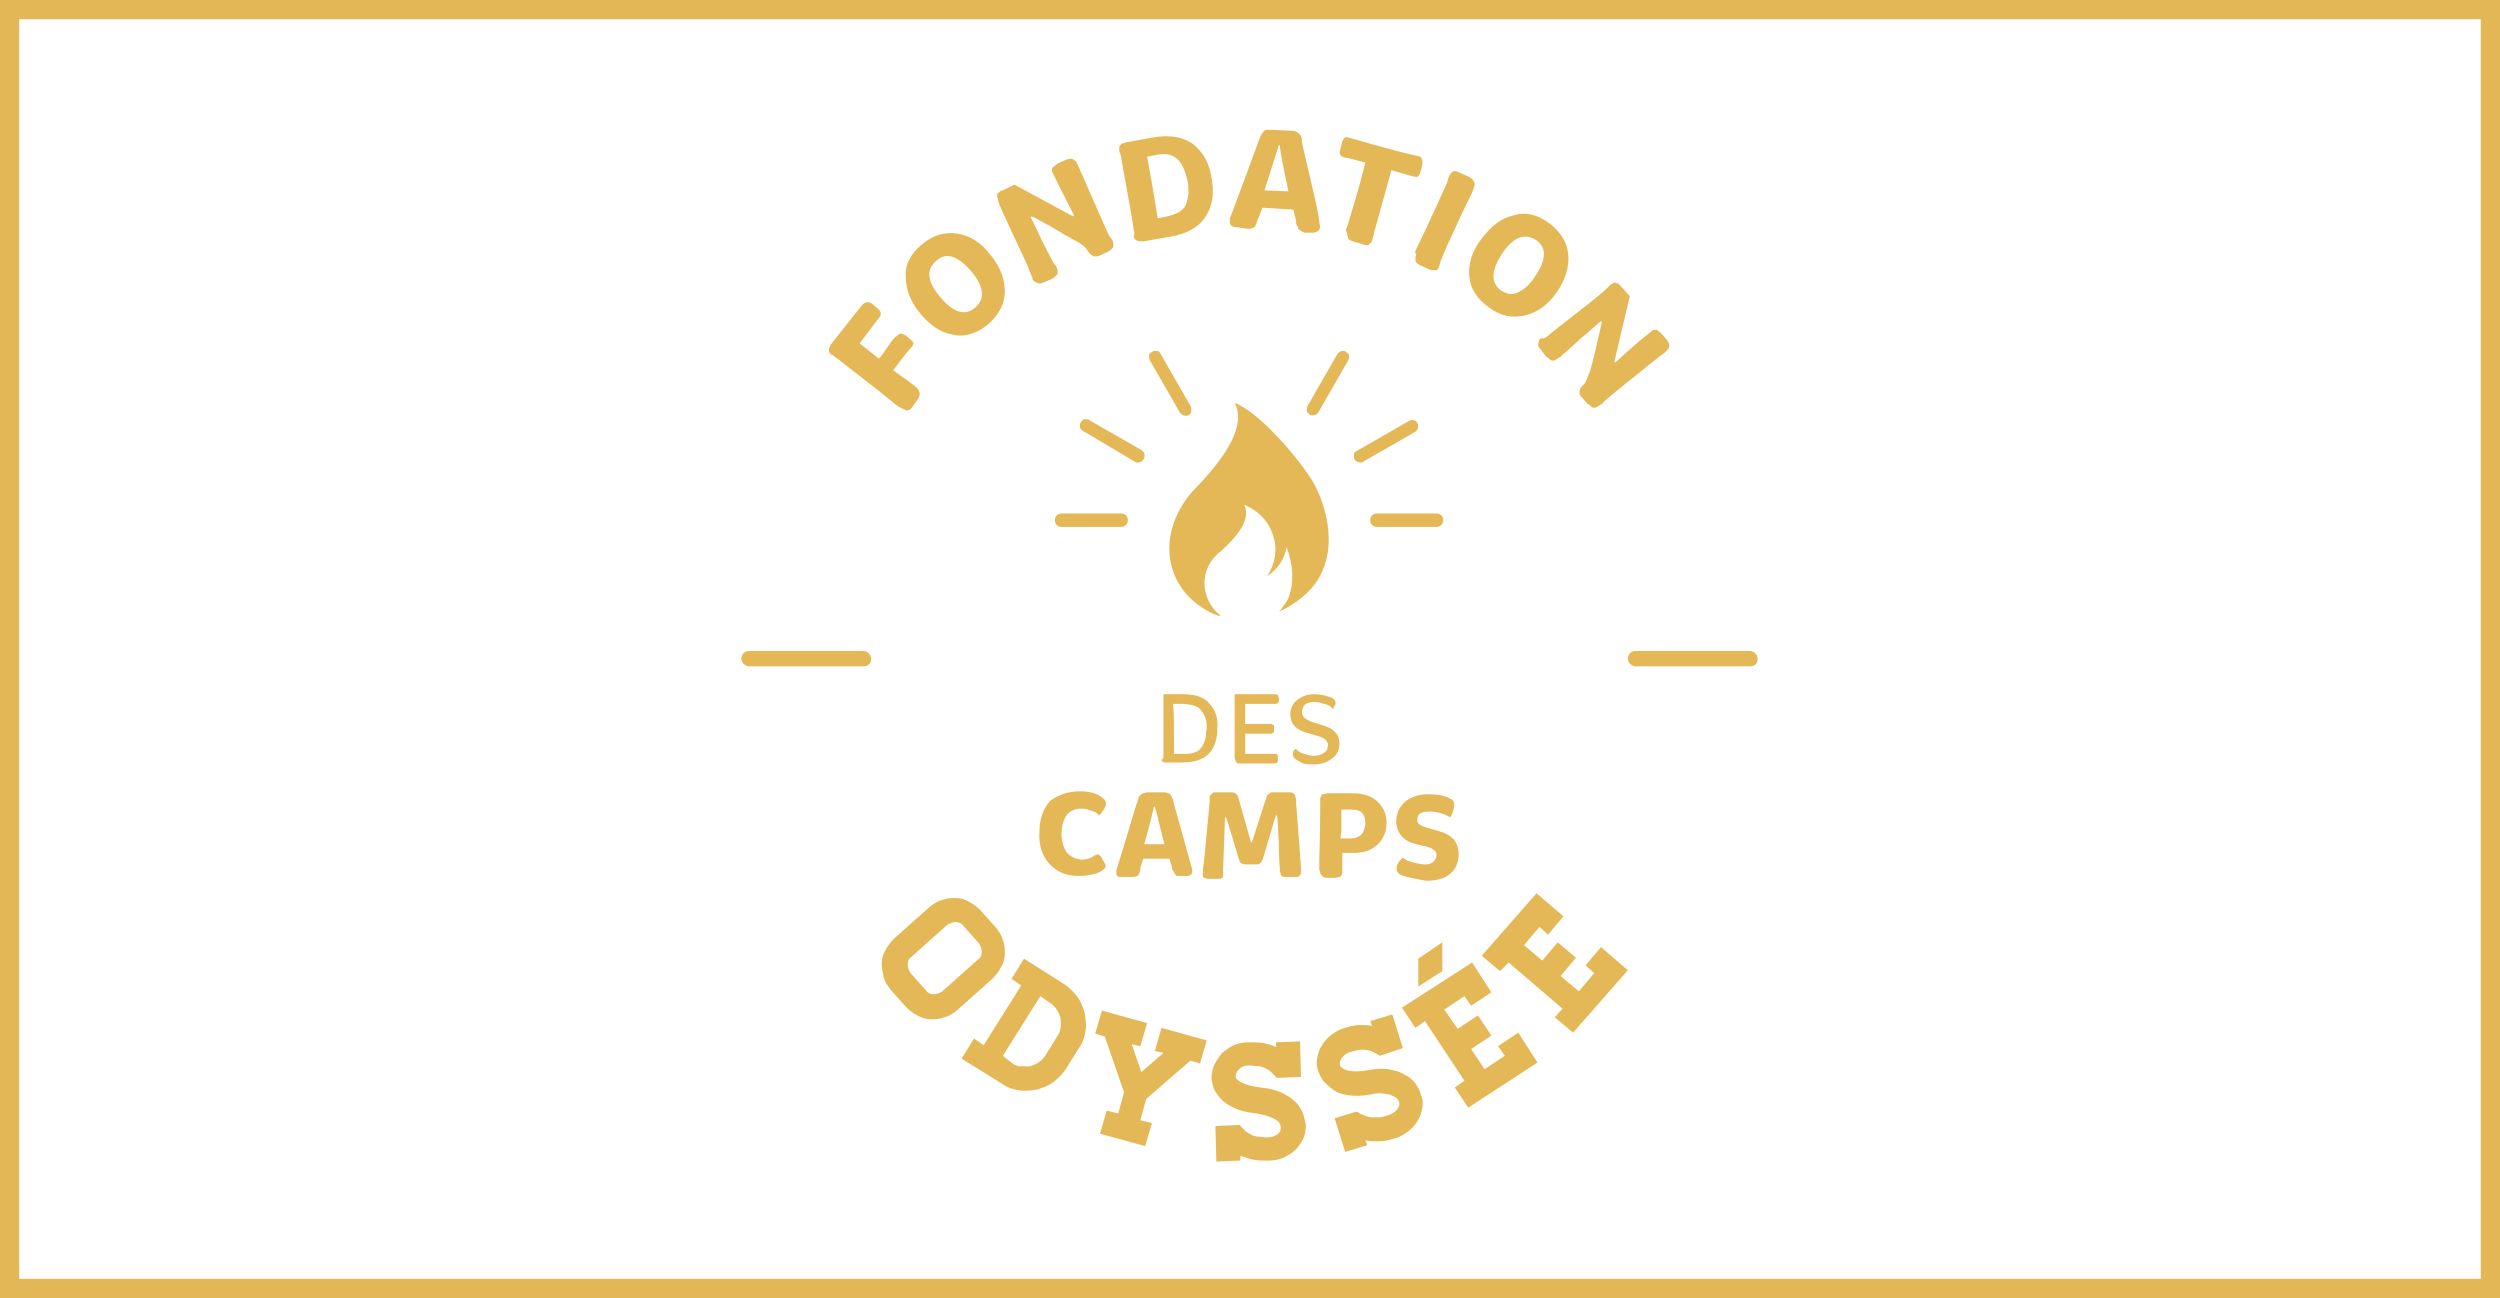
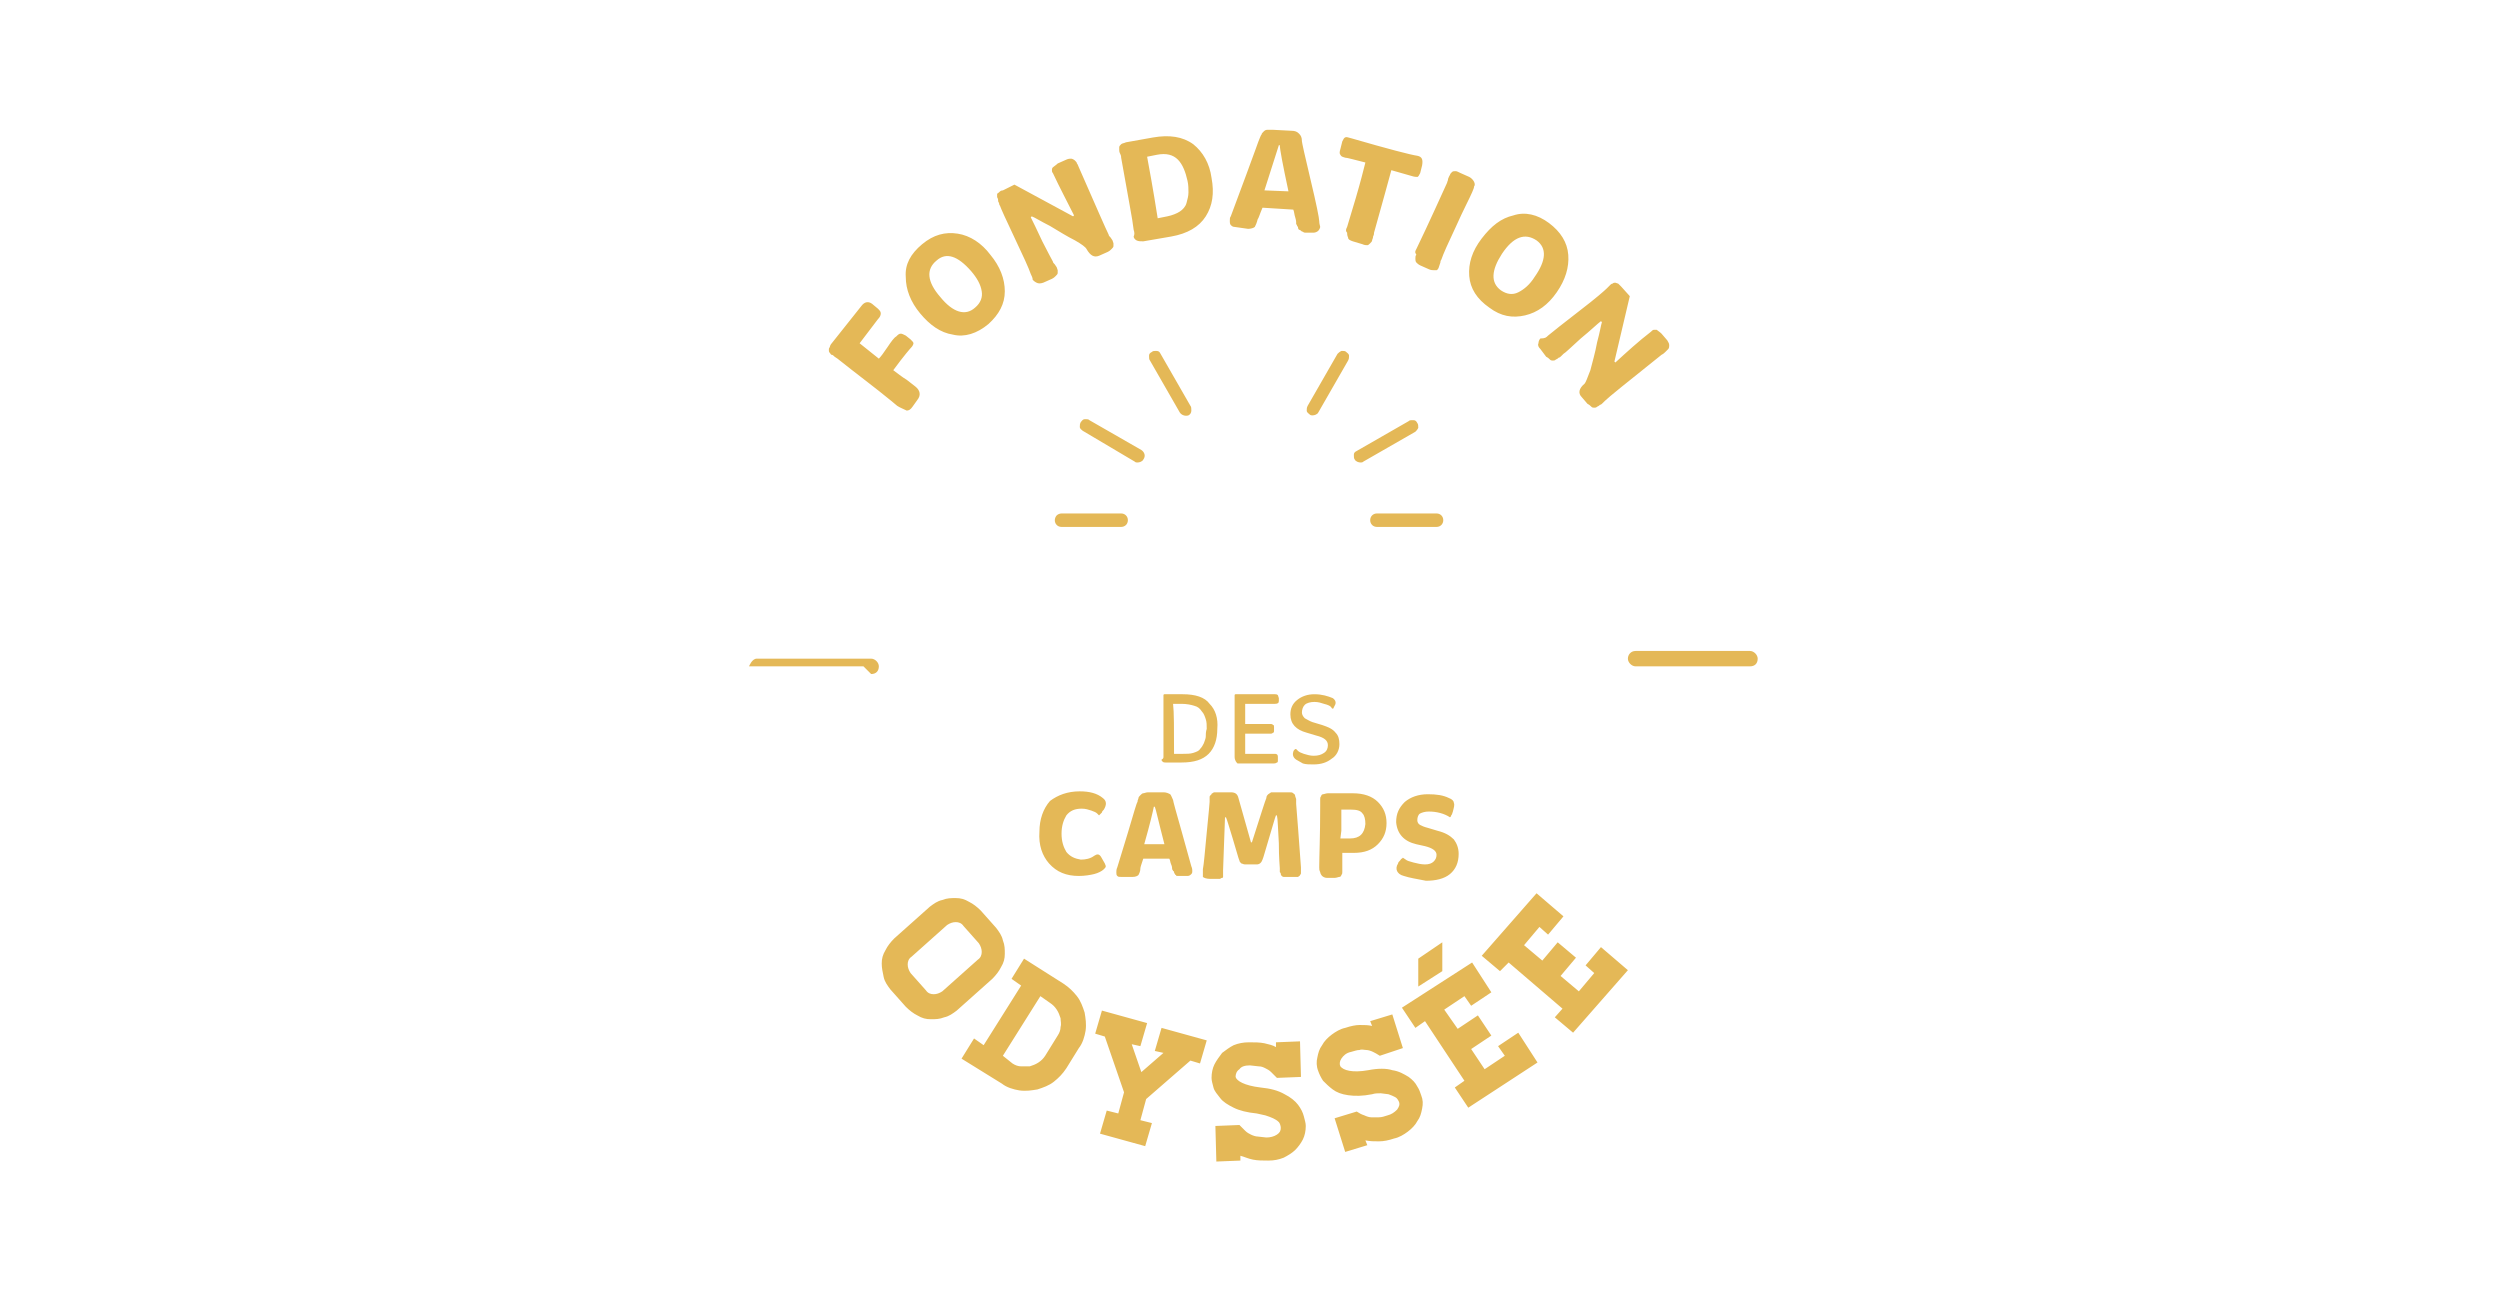
<svg xmlns="http://www.w3.org/2000/svg" width="260" height="135" viewBox="0 0 260 135">
  <g>
    <g fill="#E4B857">
      <path d="M93.3 42.2l-.6-.5c-1.7-1.4-3.6-2.8-5.6-4.4l-.3-.2c-.1-.1-.2-.2-.3-.2-.1 0-.1-.1-.2-.2s-.1-.2-.1-.3c0-.1 0-.2.1-.3 0-.1.1-.3.2-.4l3.1-3.9c.3-.4.7-.5 1.1-.2l.6.5c.2.2.3.3.3.5s-.1.4-.3.6c-.3.4-1 1.3-1.9 2.5l2 1.6c.2-.2.5-.6.9-1.2s.7-1 .9-1.1c.2-.2.3-.3.5-.3.1 0 .3.1.5.2l.5.4c.2.2.3.3.3.4 0 .1-.1.3-.2.4-.1.1-.8.9-1.9 2.4.4.3.9.7 1.4 1l.9.7c.5.4.6.9.2 1.4l-.5.7c-.2.3-.4.4-.6.4-.4-.2-.7-.3-1-.5zM95.9 25.4c1.2-1 2.4-1.3 3.7-1.1 1.3.2 2.5 1 3.4 2.2 1 1.2 1.5 2.5 1.5 3.8 0 1.3-.6 2.4-1.7 3.4-1.2 1-2.5 1.4-3.7 1.1-1.3-.2-2.4-1-3.4-2.2-1-1.2-1.5-2.5-1.5-3.8-.1-1.3.5-2.4 1.7-3.4zm5.5 6.6c.6-.5.8-1.1.7-1.7-.1-.7-.5-1.4-1.1-2.1-1.4-1.6-2.6-2-3.6-1.1-1.1.9-1 2.2.4 3.8 1.3 1.6 2.6 2 3.6 1.1zM107.2 28.5c-.2-.6-.8-1.9-1.7-3.8-.9-1.9-1.4-3-1.5-3.3 0 0-.1-.1-.1-.3-.1-.1-.1-.2-.1-.3 0-.1 0-.1-.1-.3v-.3c0-.1.1-.1.2-.2s.2-.2.4-.2l1.2-.6 6.1 3.3.1-.1c-.7-1.4-1.5-2.9-2.2-4.4-.1-.1-.1-.2-.1-.3 0-.1 0-.2.1-.3.1-.1.3-.2.5-.4l.9-.4c.2-.1.4-.1.5-.1.1 0 .3.1.4.2.1.1.2.2.2.3.1.1.1.2.2.4 1.8 4.1 2.8 6.4 3.1 7 0 .1.1.2.2.3l.2.3.1.3v.3c0 .1-.1.2-.2.3-.1.1-.2.2-.4.3l-.9.4c-.5.2-.9 0-1.3-.7-.1-.2-.5-.5-1.2-.9-.8-.4-1.6-.9-2.6-1.5-1-.5-1.6-.9-1.9-1l-.1.1c.2.4.6 1.2 1.2 2.5.6 1.2 1 1.9 1.1 2.1 0 .1.1.2.2.3l.2.3.1.3v.3c0 .1-.1.2-.2.3-.1.1-.2.2-.4.3l-.9.4c-.3.1-.5.1-.7 0-.2-.1-.3-.2-.4-.3 0-.2-.1-.4-.2-.6zM117.9 23.9c-.1-1-.6-3.5-1.3-7.5 0-.1 0-.2-.1-.4s-.1-.3-.1-.4v-.3c0-.1.1-.2.2-.3.1-.1.3-.1.5-.2l2.8-.5c1.7-.3 3.1-.1 4.2.7 1 .8 1.7 2 1.9 3.5.3 1.6.1 2.9-.6 4s-1.9 1.8-3.6 2.1l-2.9.5c-.3 0-.5 0-.7-.1-.2-.1-.3-.3-.3-.4.1-.2.1-.4 0-.7zm2.5-1.2l1-.2c.5-.1 1-.3 1.3-.5.3-.2.6-.5.7-.9.1-.4.2-.7.2-1.1 0-.3 0-.8-.1-1.2-.2-.9-.5-1.7-1-2.2-.5-.5-1.2-.7-2.2-.5l-1 .2c.2 1.1.6 3.2 1.1 6.4zM128.4 23.6c-.2 0-.3-.1-.4-.2-.1-.1-.1-.3-.1-.4 0-.2 0-.4.1-.5l1.6-4.3c.9-2.4 1.3-3.6 1.4-3.8.1-.2.1-.3.2-.4 0-.1.1-.2.2-.3.1-.1.2-.2.4-.2h.6l1.9.1c.4 0 .6.1.8.3.2.2.3.4.3.8 0 .1.3 1.5.9 4 .6 2.5.9 4 .9 4.3 0 .3.1.5.1.6 0 .1-.1.3-.2.4-.1.1-.3.2-.5.2h-.8c-.1 0-.2 0-.3-.1-.1 0-.2-.1-.2-.1-.1-.1-.1-.1-.2-.1 0 0-.1-.1-.1-.2s0-.1-.1-.2c0 0 0-.1-.1-.2v-.2s0-.2-.1-.5-.1-.6-.2-.8l-3.2-.2c-.3.7-.4 1.1-.5 1.2-.1.4-.2.6-.3.8-.1.1-.4.2-.7.2l-1.4-.2zm3.1-3.8l2.5.1c-.6-2.8-.9-4.4-.9-4.8h-.1c-.2.6-.7 2.2-1.5 4.7zM140.1 23.6c.1-.3.4-1.3.9-3s.8-2.9 1-3.7c-1.2-.3-1.9-.5-2.1-.5-.3-.1-.4-.1-.5-.3-.1-.1-.1-.3 0-.6l.2-.8c.1-.2.2-.4.3-.4.1-.1.3 0 .7.1 3.8 1.1 6.1 1.7 6.8 1.8.5.1.6.4.5 1l-.2.8c-.1.2-.2.4-.3.4-.1 0-.3 0-.6-.1l-2.1-.6c-.3 1.1-.9 3.3-1.8 6.5 0 .1 0 .2-.1.4 0 .2-.1.3-.1.4 0 .1-.1.2-.2.3-.1.1-.2.2-.3.2-.1 0-.3 0-.5-.1l-1-.3c-.3-.1-.5-.2-.5-.4-.1-.2-.1-.4-.1-.5-.2-.2-.1-.4 0-.6zM147.3 25.9c.2-.4 1.3-2.7 3.2-6.9 0-.1.1-.2.1-.4.1-.2.1-.3.2-.4 0-.1.1-.2.2-.3.1-.1.2-.1.4-.1.1 0 .3.1.5.2l.9.4c.2.1.4.3.5.5.1.2.1.4 0 .5 0 .2-.1.3-.2.6-.3.7-.9 1.8-1.7 3.6-.8 1.7-1.3 2.8-1.5 3.4 0 0-.1.1-.1.3l-.1.3-.1.3c-.1.1-.1.2-.2.2h-.3c-.1 0-.3 0-.5-.1l-.9-.4c-.2-.1-.3-.2-.4-.3-.1-.1-.1-.3-.1-.4 0-.2 0-.3.1-.4-.2-.3-.1-.4 0-.6zM161.1 23.2c1.2.9 1.9 2 2 3.3.1 1.3-.3 2.6-1.2 3.9-.9 1.3-2 2.1-3.3 2.4-1.3.3-2.5.1-3.7-.8-1.3-.9-2-2-2.1-3.3-.1-1.3.3-2.6 1.3-3.9 1-1.3 2-2.1 3.3-2.4 1.2-.4 2.5-.1 3.7.8zm-5 7c.6.4 1.2.5 1.8.2.6-.3 1.2-.8 1.7-1.6 1.2-1.7 1.3-3 .2-3.8-1.2-.8-2.4-.4-3.6 1.4-1.1 1.7-1.2 3-.1 3.8zM161 34.9c.5-.4 1.6-1.3 3.3-2.6s2.6-2.1 2.8-2.3l.2-.2.2-.2s.1-.1.2-.1c.1-.1.2-.1.3-.1l.3.1.3.3.9 1-1.6 6.8.1.1c1.2-1.1 2.4-2.2 3.7-3.2.1-.1.2-.2.3-.2h.3c.1.1.3.2.5.4l.6.7c.1.2.2.3.2.5 0 .1 0 .3-.1.4l-.3.3c-.1.1-.2.2-.4.3-3.5 2.8-5.5 4.4-5.9 4.8l-.2.2c-.1.1-.2.2-.3.2-.1.1-.1.1-.3.2-.1.1-.2.1-.3.1-.1 0-.2 0-.3-.1-.1-.1-.2-.2-.4-.3l-.6-.7c-.4-.4-.3-.9.3-1.4.1-.1.3-.6.6-1.4.2-.8.5-1.8.7-2.9.3-1.1.4-1.8.5-2.1l-.1-.1c-.4.3-1 .9-2.1 1.8-1 .9-1.6 1.5-1.8 1.6l-.2.2c-.1.1-.2.2-.3.2-.1.1-.1.1-.3.2-.1.1-.2.1-.3.1-.1 0-.2 0-.3-.1-.1-.1-.2-.2-.4-.3l-.6-.8c-.2-.2-.3-.4-.2-.6 0-.2.1-.4.2-.5.5 0 .6-.1.8-.3z" />
    </g>
    <g fill="#E4B857">
      <path d="M121 78.7v-6.4c0-.1.1-.1.1-.1h1.9c1.3 0 2.3.3 2.8 1 .6.6.9 1.5.8 2.6 0 1.1-.3 2-.9 2.6-.6.6-1.5.9-2.8.9h-1.7c-.1 0-.2 0-.3-.1-.1-.1-.1-.1-.1-.2.2-.1.2-.2.2-.3zm1.1-.3h.9c.4 0 .8 0 1.1-.1.3-.1.6-.2.7-.4.2-.2.3-.4.4-.6.1-.3.2-.5.2-.7 0-.2 0-.5.1-.8 0-.4 0-.7-.1-1-.1-.3-.2-.6-.4-.8-.2-.3-.4-.5-.8-.6-.3-.1-.8-.2-1.3-.2h-.9c.1.8.1 2.6.1 5.2zM128.4 78.7v-6.4c0-.1.1-.1.1-.1h4.1c.1 0 .2 0 .3.1l.1.3v.3c0 .2-.1.3-.4.3h-3.1v2.1h2.7c.1 0 .1 0 .2.1.1 0 .1.1.1.2v.4c0 .1 0 .2-.1.2 0 0-.1.1-.2.1h-2.7v2.1h3.1c.2 0 .3.1.3.3v.4c0 .1 0 .2-.1.2 0 0-.1.1-.3.1h-3.8c-.1-.1-.3-.3-.3-.7zM134.8 79c-.3-.2-.4-.5-.3-.8 0-.1.1-.2.1-.2l.1-.1h.1l.2.2c.1.1.3.2.6.3.3.1.7.2 1 .2.5 0 .8-.1 1.1-.3.3-.2.4-.5.4-.8 0-.5-.4-.8-1.2-1l-1-.3c-1.1-.3-1.7-.9-1.7-1.9 0-.6.2-1.1.7-1.5.5-.4 1.1-.6 1.8-.6.8 0 1.4.2 1.9.4.3.2.4.5.2.8l-.1.2c0 .1-.1.1-.1.1-.1 0-.1-.1-.2-.2s-.3-.2-.7-.3c-.3-.1-.6-.2-1-.2s-.8.1-1 .3c-.2.2-.3.5-.3.8 0 .2.1.4.3.6.2.1.5.3.8.4l1 .3c.6.2 1.1.4 1.4.8.3.3.4.7.4 1.2 0 .6-.3 1.2-.8 1.5-.5.4-1.1.6-1.9.6-.4 0-.8 0-1.1-.1l-.7-.4zM112.3 82.3c1 0 1.8.2 2.4.7.4.3.4.7.1 1.2-.1.1-.2.2-.2.3l-.2.2-.1.1-.2-.2c-.1-.1-.3-.2-.6-.3-.3-.1-.6-.2-1-.2-.7 0-1.2.2-1.6.7-.3.5-.5 1.1-.5 1.9 0 .8.2 1.4.5 1.9.4.5.9.7 1.5.8.5 0 1-.1 1.4-.4.3-.2.5-.2.7.1l.4.7c.1.2.1.3.1.3 0 .1-.1.2-.2.3-.2.2-.6.4-1 .5-.4.1-1 .2-1.6.2-1.3 0-2.3-.4-3.1-1.3-.7-.8-1.1-1.9-1-3.3 0-1.3.4-2.4 1.1-3.2.8-.6 1.8-1 3.1-1zM116.6 91.2c-.2 0-.3 0-.4-.1-.1-.1-.1-.2-.1-.4 0-.1 0-.3.1-.5l1.1-3.6c.6-2 .9-3.1 1-3.2 0-.2.1-.3.1-.4 0-.1.1-.2.2-.3.1-.1.2-.2.3-.2.1 0 .3-.1.5-.1h1.6c.3 0 .5.1.7.2.1.1.2.4.3.6 0 .1.3 1.2.9 3.3.6 2.1.9 3.3 1 3.6.1.2.1.4.1.5 0 .1 0 .2-.1.3-.1.1-.2.2-.4.2h-1c-.1 0-.2 0-.2-.1-.1 0-.1-.1-.1-.1s-.1-.1-.1-.2 0-.1-.1-.1c0 0 0-.1-.1-.2v-.1s0-.2-.1-.4-.1-.5-.2-.6h-2.7c-.2.6-.3.9-.3 1 0 .3-.1.5-.2.7-.1.1-.3.2-.6.2h-1.2zm2.4-3.4h2.1c-.6-2.3-.9-3.7-1-3.9h-.1c-.1.5-.4 1.8-1 3.9zM125.1 90.4c.1-.5.2-1.7.4-3.8.2-2 .3-3.1.3-3.2v-.5c0-.1 0-.1.1-.2l.1-.1c0-.1.1-.1.1-.1s.1-.1.2-.1h1.7c.5 0 .7.2.8.6l1.3 4.6h.1c.9-2.8 1.4-4.4 1.5-4.6 0-.2.1-.3.2-.4l.3-.2h1.9c.2 0 .3 0 .4.1s.2.1.2.3l.1.3v.5c.1 1.4.3 3.6.5 6.6v.6c0 .1 0 .1-.1.2 0 .1-.1.1-.2.2h-1.5c-.1 0-.2-.1-.2-.1s-.1-.1-.1-.2 0-.1-.1-.2v-.4c0-.2-.1-1-.1-2.6-.1-1.5-.1-2.5-.2-2.9h-.1c-.1.2-.3 1-.7 2.3-.4 1.3-.6 2.1-.7 2.3-.1.3-.3.5-.6.5h-1.2c-.2 0-.3-.1-.4-.1-.1-.1-.2-.2-.2-.3-.1-.2-.3-1-.7-2.3-.4-1.3-.6-2-.7-2.2h-.1l-.2 5.5v.7c0 .1-.1.1-.1.1s-.1 0-.2.1h-1.1c-.3 0-.6-.1-.7-.2v-.8zM137.2 90.2c0-1.1.1-3.2.1-6.4v-.7c0-.1 0-.2.1-.3 0-.1.1-.2.2-.2s.3-.1.5-.1h2.6c1.1 0 2 .3 2.6.9.6.6.9 1.3.9 2.2 0 .9-.3 1.6-.9 2.2-.6.6-1.4.9-2.5.9h-1.2v2c0 .1 0 .2-.1.3 0 .1-.1.2-.2.2s-.3.1-.5.1h-.8c-.2 0-.4-.1-.5-.2-.1-.1-.2-.3-.2-.4-.1-.2-.1-.3-.1-.5zm2.2-3h1c1 0 1.5-.5 1.6-1.5 0-.5-.1-.9-.3-1.1-.2-.3-.6-.4-1.2-.4h-1v2.2l-.1.8zM146 91.1c-.4-.1-.6-.3-.7-.5-.1-.2-.1-.5.1-.8 0-.1.1-.2.2-.3.1-.1.1-.2.2-.2l.1-.1.3.2c.1.1.4.2.8.3.4.1.8.2 1.2.2.4 0 .7-.1.9-.3.2-.2.3-.4.3-.7 0-.4-.4-.7-1.2-.9l-.9-.2c-1.3-.3-2-1.1-2.1-2.3 0-.9.3-1.5.9-2.1.6-.5 1.4-.8 2.4-.8.9 0 1.6.1 2.2.4.3.1.5.3.5.5.1.2 0 .5-.1.9l-.1.3c-.1.1-.1.2-.1.2l-.1.1c-.6-.4-1.4-.6-2.2-.6-.4 0-.7.1-.9.2s-.3.4-.3.7c0 .2.1.4.3.5.2.1.4.2.8.3l1 .3c.8.2 1.3.5 1.7.9.3.4.5.9.5 1.5 0 .9-.3 1.6-.9 2.1-.6.5-1.5.7-2.5.7-1-.2-1.7-.3-2.3-.5z" />
    </g>
    <g fill="#E4B857">
-       <path d="M182 69.3h-11.9c-.4 0-.8-.4-.8-.8s.3-.8.8-.8h11.9c.4 0 .8.4.8.8 0 .5-.3.8-.8.8zM89.8 69.3h-11.9c-.4 0-.8-.4-.8-.8s.3-.8.8-.8h11.9c.4 0 .8.4.8.8 0 .5-.3.8-.8.8z" />
+       <path d="M182 69.3h-11.9c-.4 0-.8-.4-.8-.8s.3-.8.8-.8h11.9c.4 0 .8.4.8.8 0 .5-.3.8-.8.8zM89.8 69.3h-11.9s.3-.8.8-.8h11.9c.4 0 .8.4.8.8 0 .5-.3.8-.8.8z" />
    </g>
    <g fill="#E4B857">
      <path d="M123.9 42.7c0-.2 0-.4-.1-.5l-3.1-5.4c-.1-.2-.2-.3-.4-.3h-.2c-.1 0-.2 0-.3.1-.2.1-.3.2-.3.4s0 .4.1.5l3.1 5.4c.2.3.6.4.9.3.2-.1.3-.3.3-.5zM118.7 46.8l-5.4-3.1c-.1-.1-.2-.1-.3-.1h-.2c-.2 0-.3.2-.4.3-.1.2-.1.3-.1.5s.2.3.3.4l5.4 3.2c.1.1.2.1.3.1.2 0 .5-.1.6-.3.3-.4.1-.8-.2-1zM116.6 53.4h-6.2c-.2 0-.4.1-.5.2-.1.1-.2.3-.2.5 0 .4.3.7.7.7h6.2c.4 0 .7-.3.7-.7 0-.4-.3-.7-.7-.7zM149.4 53.4h-6.2c-.4 0-.7.3-.7.7 0 .4.3.7.7.7h6.2c.4 0 .7-.3.7-.7 0-.4-.3-.7-.7-.7zM147.5 44.5c0-.2 0-.4-.1-.5-.1-.2-.2-.3-.4-.3h-.2c-.1 0-.2 0-.3.1l-5.4 3.1c-.2.1-.3.2-.3.4s0 .4.1.5c.1.2.4.3.6.3.1 0 .2 0 .3-.1l5.4-3.1c.1-.1.2-.2.3-.4zM139.1 36.8l-3.1 5.4c-.1.2-.1.3-.1.5s.2.3.3.4c.1.1.2.1.3.1.2 0 .5-.1.6-.3l3.1-5.4c.1-.2.1-.3.1-.5s-.2-.3-.3-.4c-.1-.1-.2-.1-.3-.1h-.2c-.2.1-.3.2-.4.3z" />
-       <path fill-rule="evenodd" clip-rule="evenodd" d="M136.6 50.2c-1.2-2.1-5.5-7.3-8.2-8.3 1.2 2.2-.7 5.4-4 8.8-3.8 3.9-3.7 9.3.2 12.2.7.5 1.5 1 2.4 1.2 0 0-.1 0-.1-.1-2.1-1.7-2.3-4.9.1-6.7 2.2-2 3-3.5 2.4-4.8 1.5.6 2.6 1.8 3 3.2.5 1.4.2 3-.6 4.2 1.1-.7 1.8-1.8 2-3 .7 1.8.8 3.7.2 5.3-.2.4-.5.8-.8 1.2l-.2.2c1.2-.5 2.3-1.3 3.1-2.1 3.6-3.7 1.7-9.2.5-11.3z" />
    </g>
    <g fill="#E4B857">
      <path d="M103.6 96.5c.3.4.6.8.7 1.3.2.5.2.9.2 1.4 0 .5-.1.9-.4 1.4-.2.4-.5.8-.9 1.2l-3.7 3.3c-.4.3-.8.6-1.3.7-.5.2-.9.2-1.4.2-.5 0-.9-.1-1.4-.4-.4-.2-.8-.5-1.2-.9l-1.6-1.8c-.3-.4-.6-.8-.7-1.3-.1-.5-.2-.9-.2-1.4 0-.5.1-.9.4-1.4.2-.4.5-.8.9-1.2l3.7-3.3c.4-.3.8-.6 1.3-.7.5-.2.9-.2 1.4-.2.5 0 .9.1 1.4.4.4.2.8.5 1.2.9l1.6 1.8zm-1.9 3.3c.3-.2.4-.5.4-.8 0-.3-.1-.6-.3-.9l-1.6-1.8c-.2-.3-.5-.4-.8-.4-.3 0-.6.1-.9.3l-3.7 3.3c-.3.2-.4.5-.4.8 0 .3.1.6.3.9l1.6 1.8c.2.3.5.4.8.4.3 0 .6-.1.9-.3l3.7-3.3zM110.6 102.3c.6.4 1 .8 1.4 1.3.4.5.6 1.1.8 1.7.1.6.2 1.2.1 1.9-.1.6-.3 1.3-.7 1.8l-1.3 2.1c-.4.6-.8 1-1.3 1.4-.5.4-1.1.6-1.7.8-.6.1-1.2.2-1.9.1-.6-.1-1.3-.3-1.8-.7l-4.2-2.6 1.3-2.1 1 .7 3.9-6.2-1-.7 1.3-2.1 4.1 2.6zm-5.3 8.3c.3.2.6.3.9.3h.9c.3-.1.6-.2.9-.4.3-.2.5-.4.7-.7l1.3-2.1c.2-.3.3-.6.3-.9.1-.3 0-.6 0-.9-.1-.3-.2-.6-.4-.9-.2-.3-.4-.5-.7-.7l-1-.7-3.9 6.2 1 .8zM119.2 114.3l-.6 2.2 1.2.3-.7 2.4-4.7-1.3.7-2.4 1.2.3.6-2.2-2-5.8-1-.3.7-2.4 4.7 1.3-.7 2.4-.9-.2 1 2.9 2.3-2-.9-.2.7-2.4 4.7 1.3-.7 2.4-1-.3-4.6 4zM131.1 113.1c1 .1 1.8.3 2.5.7.6.3 1.1.7 1.4 1.1.3.4.5.8.6 1.2.1.4.2.7.2 1 0 .5-.1 1-.3 1.4-.2.4-.5.8-.8 1.1-.3.3-.8.6-1.2.8-.5.2-1 .3-1.6.3-.6 0-1.1 0-1.6-.1s-.9-.3-1.3-.4v.5l-2.5.1-.1-3.7 2.5-.1.6.6c.2.2.4.3.6.4.2.1.5.2.7.2l.9.1c.4 0 .8-.1 1.1-.3.3-.2.4-.4.4-.7 0-.2-.1-.5-.2-.6-.2-.2-.4-.3-.6-.4-.2-.1-.5-.2-.8-.3l-.9-.2c-1-.1-1.8-.3-2.4-.6-.6-.3-1.1-.6-1.4-1-.3-.4-.6-.7-.7-1.1-.1-.4-.2-.7-.2-1 0-.5.1-1 .3-1.4.2-.4.5-.8.8-1.2.4-.3.8-.6 1.2-.8.5-.2 1-.3 1.6-.3.6 0 1.1 0 1.6.1.4.1.9.2 1.2.4v-.5l2.5-.1.1 3.7-2.5.1-.6-.6c-.2-.2-.4-.3-.6-.4-.2-.1-.4-.2-.7-.2l-.9-.1c-.5 0-.9.1-1.1.4-.3.2-.4.5-.4.8.1.4.9.9 2.6 1.1zM142.3 111.3c1-.2 1.9-.2 2.5 0 .7.1 1.2.4 1.7.7.4.3.7.6.9 1 .2.3.3.6.4.9.2.5.2.9.1 1.4-.1.5-.2.9-.5 1.3-.2.4-.6.8-1 1.1-.4.3-.9.6-1.4.7-.6.2-1.1.3-1.6.3s-.9 0-1.4-.1l.2.5-2.3.7-1.1-3.5 2.3-.7c.3.2.5.3.8.4.2.1.5.2.7.2h.8c.3 0 .6-.1.9-.2.4-.1.7-.3 1-.6.2-.3.3-.5.2-.8-.1-.2-.2-.4-.4-.5-.2-.1-.4-.2-.7-.3l-.8-.1c-.3 0-.6 0-.9.1-1 .2-1.8.2-2.5.1s-1.2-.3-1.6-.6c-.4-.3-.7-.6-1-.9-.2-.3-.4-.7-.5-1-.2-.5-.2-1-.1-1.4.1-.5.2-.9.5-1.3.2-.4.6-.8 1-1.1.4-.3.9-.6 1.4-.7.6-.2 1.1-.3 1.5-.3.5 0 .9 0 1.3.1l-.2-.5 2.3-.7 1.1 3.5-2.4.8c-.3-.2-.5-.3-.7-.4-.2-.1-.5-.2-.7-.2-.2 0-.5-.1-.7 0-.3 0-.5.1-.9.2-.5.1-.8.4-1 .7-.2.3-.2.6-.1.8.3.4 1.2.7 2.9.4zM153.1 100.1l2 3.1-2.1 1.4-.7-1-2.1 1.4 1.4 2 2.1-1.4 1.4 2.1-2.1 1.4 1.4 2.1 2.1-1.4-.7-1 2.1-1.4 2 3.1-7.2 4.7-1.4-2.1 1-.7-4.1-6.2-1 .7-1.4-2.1 7.3-4.7zm-5.6-.4l2.5-1.7v3l-2.5 1.6v-2.9zM159.8 92.9l2.8 2.4-1.6 1.9-.9-.8-1.6 1.9 1.9 1.6 1.6-1.9 1.9 1.6-1.6 1.9 1.9 1.6 1.6-1.9-.9-.8 1.6-1.9 2.8 2.4-5.7 6.5-1.9-1.6.8-.9-5.6-4.8-.9.9-1.9-1.6 5.7-6.5z" />
    </g>
  </g>
-   <path fill="#E3B756" d="M258 2v131h-256v-131h256m2-2h-260v135h260v-135z" />
</svg>